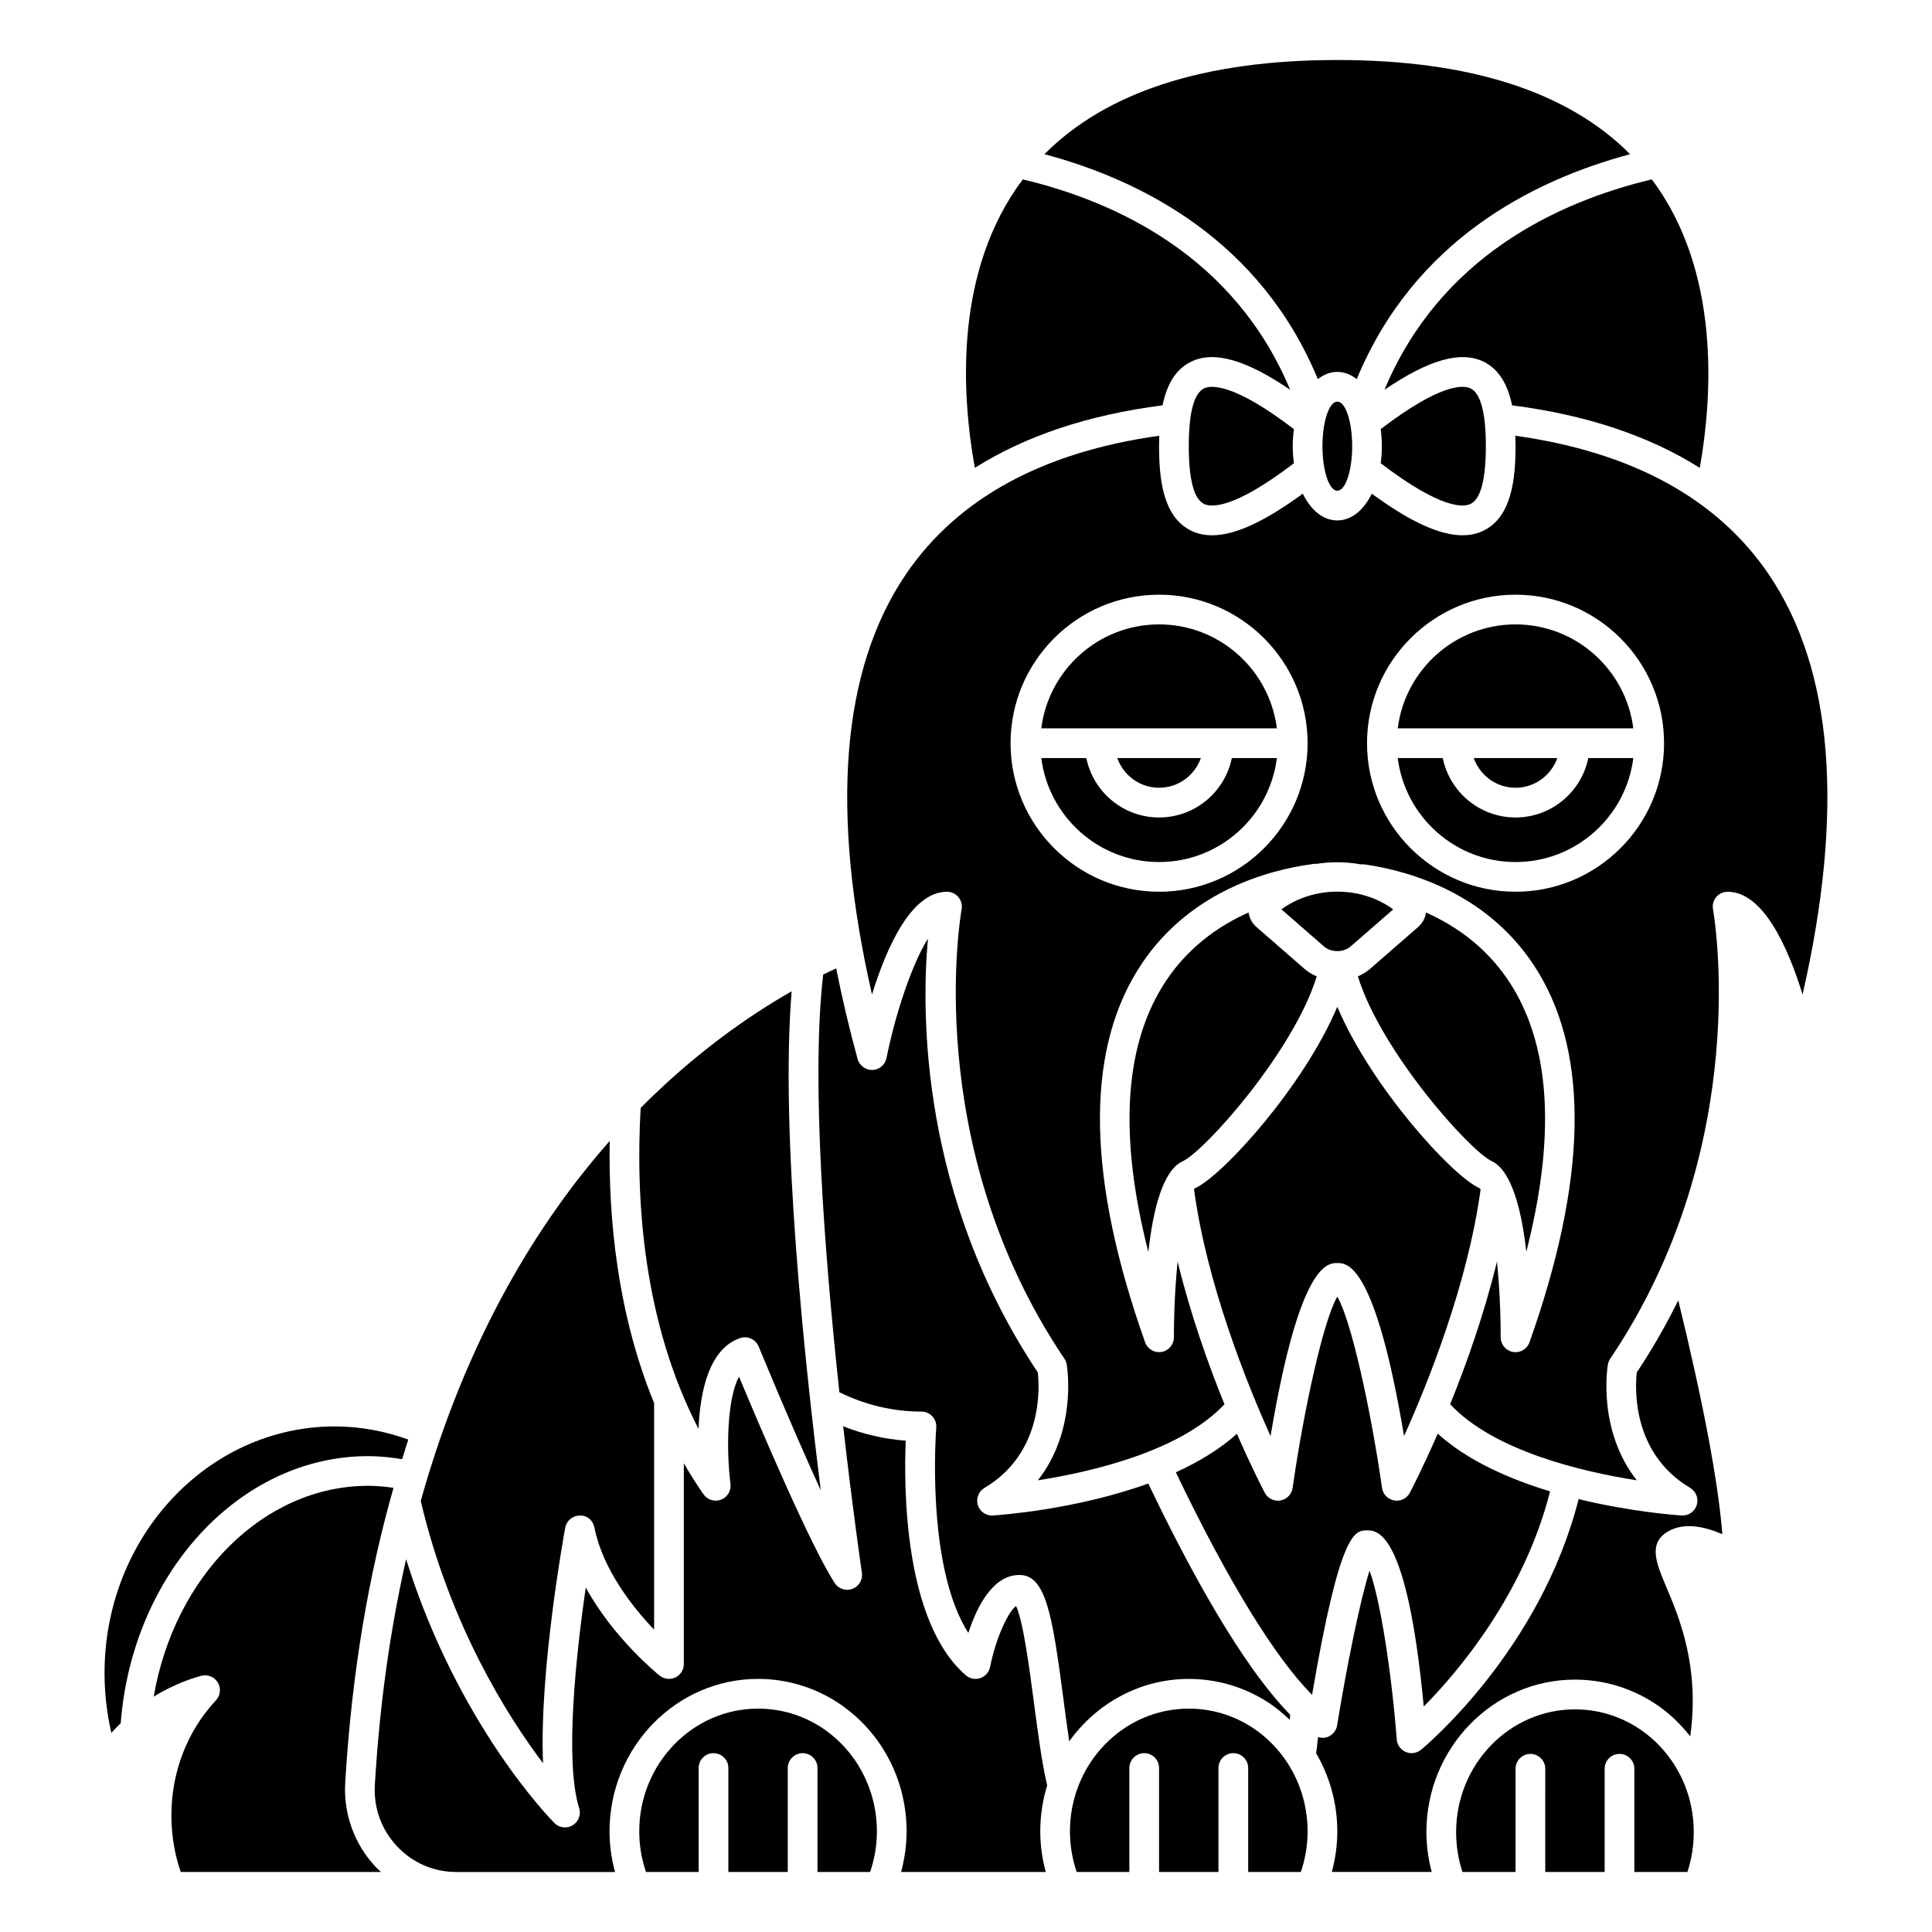
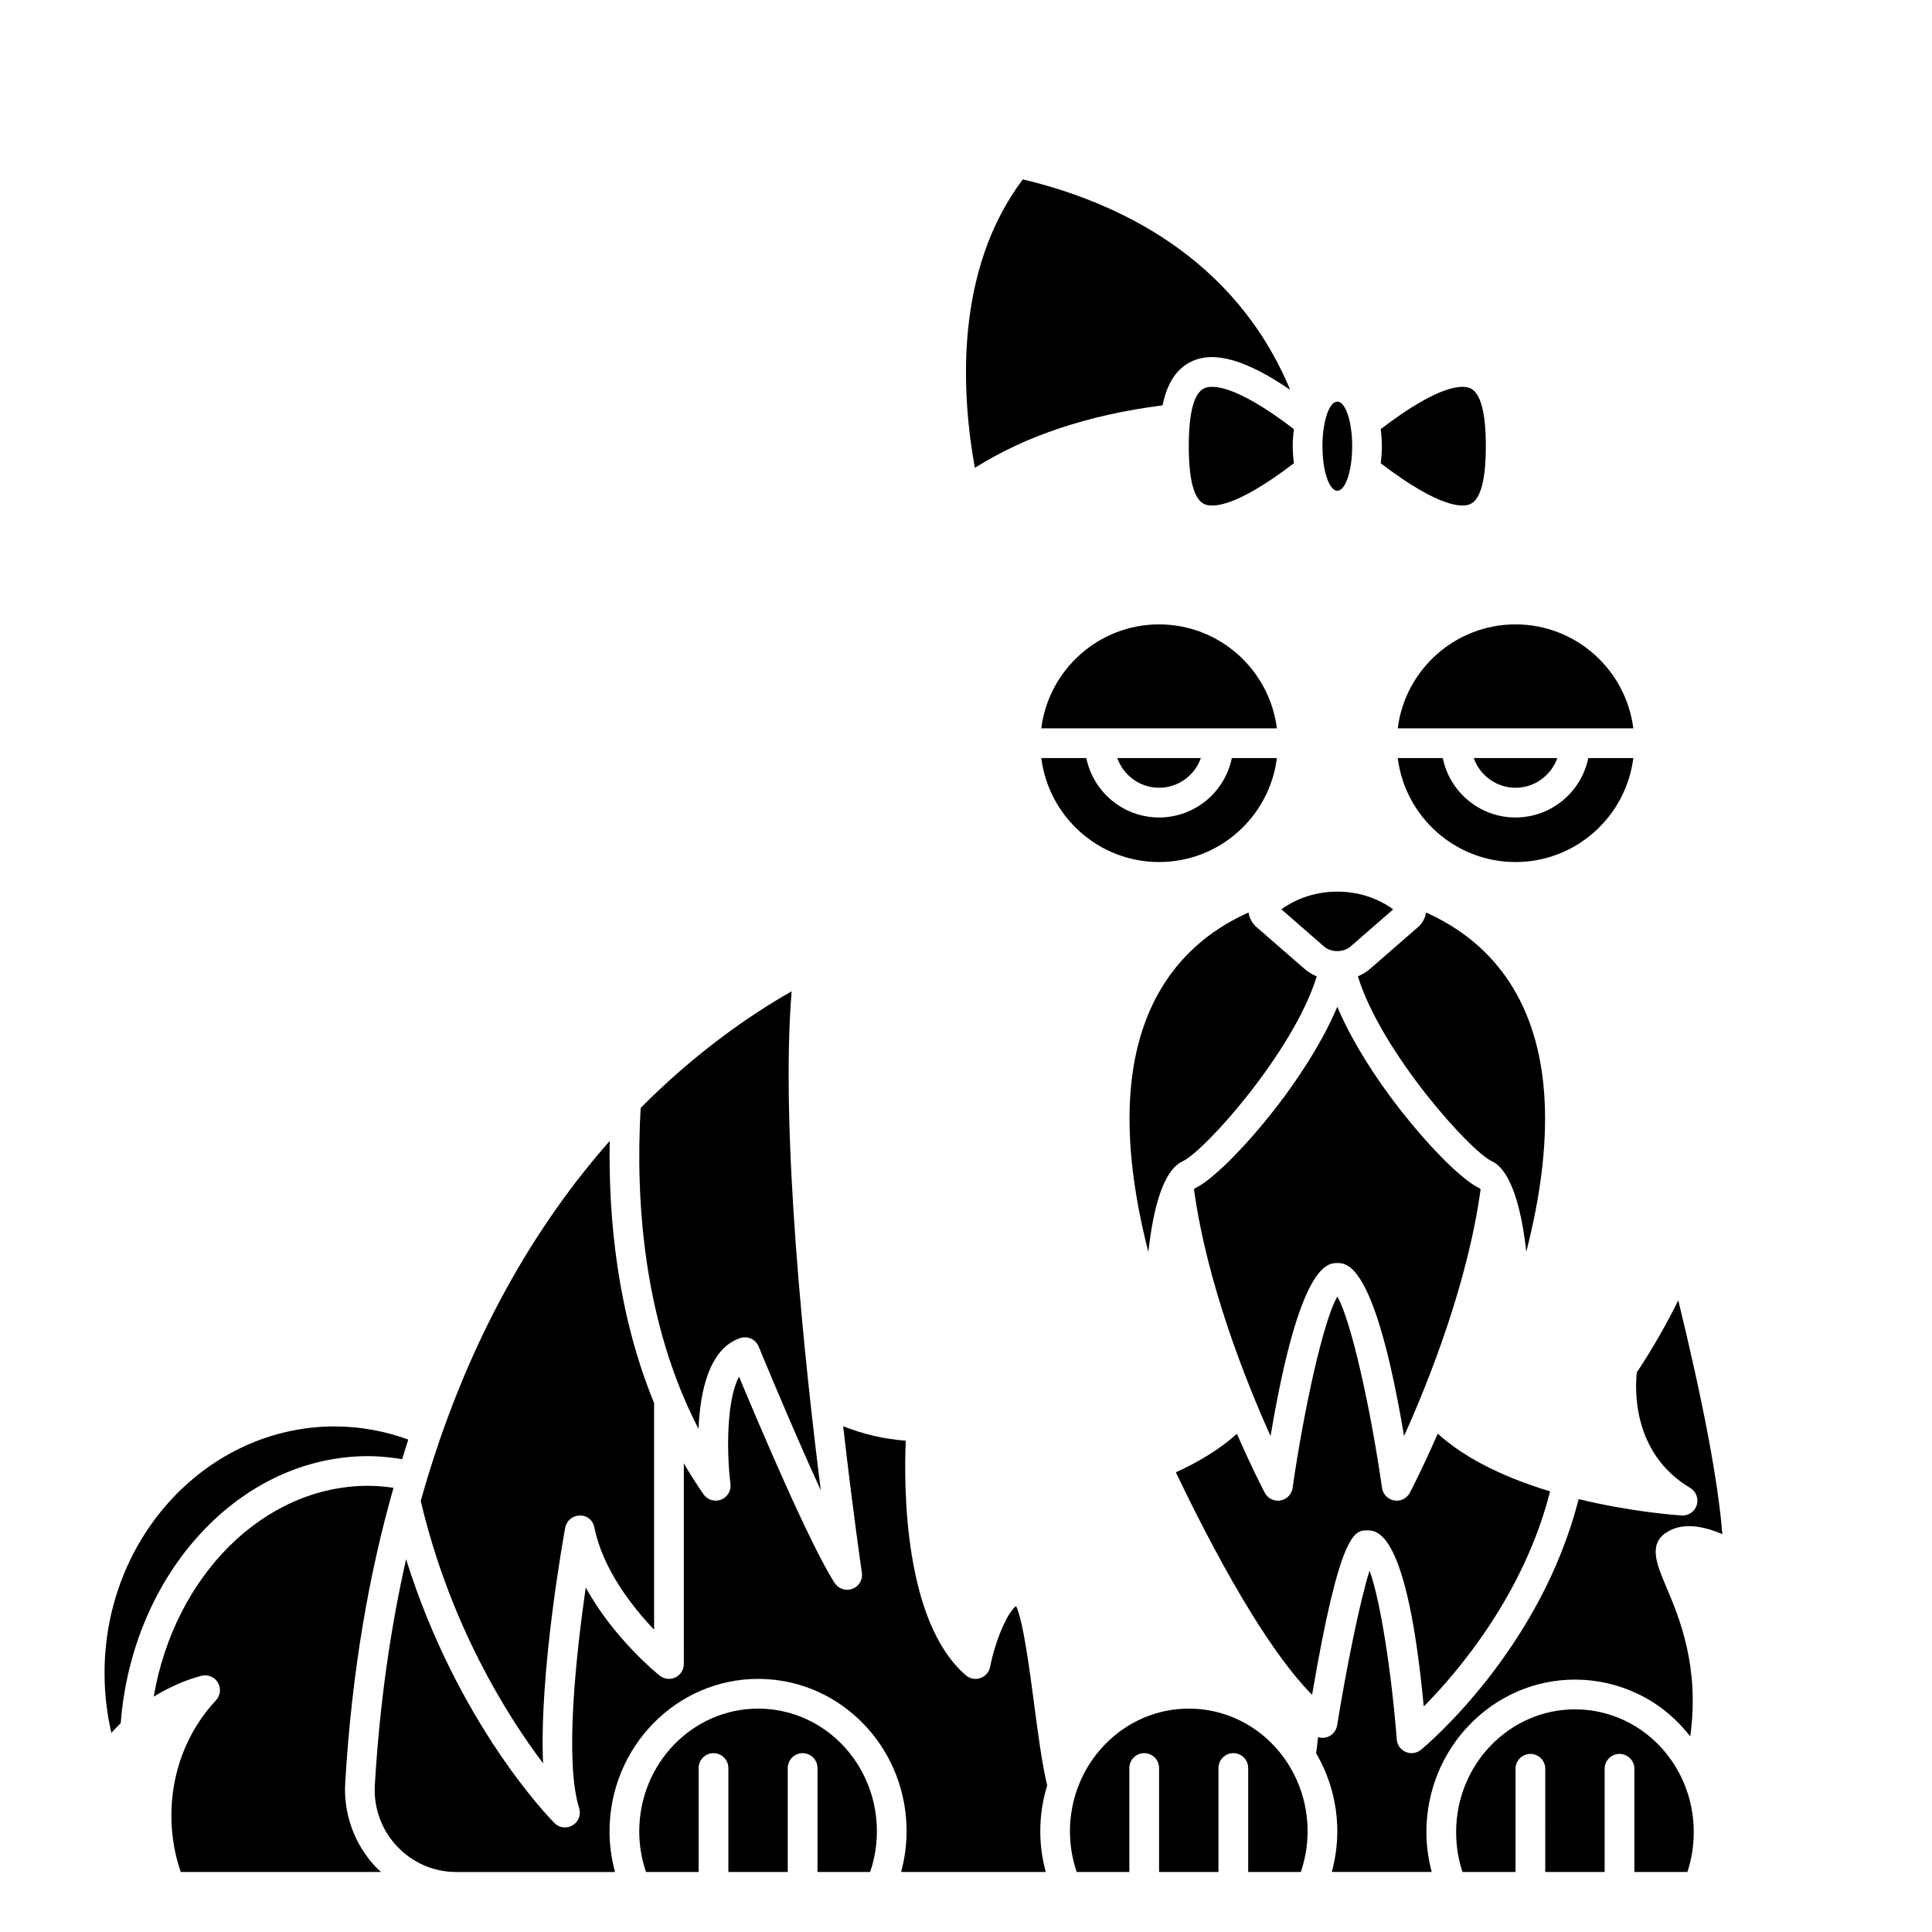
<svg xmlns="http://www.w3.org/2000/svg" fill="#000000" width="800px" height="800px" version="1.1" viewBox="144 144 512 512">
  <g>
    <path d="m235.48 616.54c1.754-29.664 6.34-55.586 12.805-78.258-2.223-0.316-4.465-0.527-6.711-0.527-27.699 0-51.352 23.898-56.836 55.863 0.387-0.238 0.777-0.477 1.164-0.703l1.207-0.672c1.258-0.684 2.477-1.273 3.719-1.816l0.371-0.164c0.332-0.148 0.664-0.301 1.004-0.434 1.871-0.738 3.547-1.305 5.144-1.723 1.691-0.449 3.484 0.281 4.383 1.785 0.902 1.504 0.695 3.426-0.5 4.707-7.617 8.156-11.812 19-11.812 30.535 0 3.402 0.387 6.863 1.145 10.297 0.359 1.547 0.812 3.113 1.344 4.66h53.055c-0.488-0.453-0.98-0.895-1.441-1.387-5.59-5.926-8.52-14.004-8.039-22.164z" />
    <path d="m361.88 601.91c-5.059-3.34-10.934-5.109-16.984-5.109-17.363 0-31.488 14.594-31.488 32.531 0 3.719 0.621 7.324 1.789 10.766l13.953-0.004v-27.551c0-2.172 1.762-3.938 3.938-3.938 2.172 0 3.938 1.762 3.938 3.938v27.551h15.742v-27.551c0-2.172 1.762-3.938 3.938-3.938 2.172 0 3.938 1.762 3.938 3.938v27.551h13.953c1.168-3.441 1.789-7.047 1.789-10.766 0-11.125-5.422-21.375-14.504-27.418z" />
    <path d="m241.57 529.89c3.023 0 6.031 0.328 9.008 0.812 0.543-1.73 1.059-3.508 1.625-5.199-6.262-2.269-12.793-3.484-19.488-3.484-33.641 0-61.008 29.312-61.008 65.336 0 5.387 0.605 10.703 1.812 15.879 0.785-0.91 1.633-1.734 2.473-2.574 3.074-39.793 31.605-70.77 65.578-70.77z" />
    <path d="m476.02 601.91c-5.059-3.34-10.934-5.109-16.984-5.109-17.363 0-31.488 14.594-31.488 32.531 0 3.719 0.621 7.324 1.789 10.766l13.953-0.004v-27.551c0-2.172 1.762-3.938 3.938-3.938 2.172 0 3.938 1.762 3.938 3.938v27.551h15.742v-27.551c0-2.172 1.762-3.938 3.938-3.938 2.172 0 3.938 1.762 3.938 3.938v27.551h13.953c1.168-3.441 1.789-7.047 1.789-10.766 0-11.125-5.422-21.375-14.504-27.418z" />
    <path d="m293.79 548.86c0.34-1.859 1.953-3.207 3.84-3.223 2.027-0.09 3.523 1.312 3.891 3.164 2.219 11.098 10.082 21.051 15.824 27.078v-60.051c-9.684-23.633-12.125-48.707-11.77-69.461-19.324 21.918-38.113 52.703-50.078 95.398 7.769 32.887 22.859 56.852 32.418 69.527-1.047-24.379 5.527-60.57 5.875-62.434z" />
-     <path d="m459.04 588.93c7.598 0 14.977 2.219 21.332 6.422 1.969 1.312 3.742 2.828 5.43 4.434 0.035-0.457 0.074-0.906 0.109-1.375-13.047-13.273-27.09-39.254-37.609-61.27-19.375 7.023-39.852 8.398-41.16 8.477-0.082 0.02-0.164 0.02-0.246 0.02-1.715 0-3.246-1.117-3.758-2.777-0.535-1.734 0.188-3.613 1.75-4.543 15.562-9.238 14.586-26.648 14.141-30.605-31.156-46.77-30.895-95.156-29.117-114.97-4.172 6.676-8.559 19.648-10.984 31.66-0.363 1.785-1.902 3.094-3.723 3.152-1.723 0.062-3.449-1.137-3.93-2.894-2.269-8.301-4.137-16.297-5.68-24.039-1.09 0.504-2.234 1.051-3.441 1.645-3.277 27.867 0.438 75.008 4.289 110.69 6.91 3.398 14.223 5.129 21.75 5.129 1.102 0 2.148 0.461 2.898 1.27 0.742 0.812 1.117 1.895 1.027 2.992-0.035 0.41-2.871 36.66 8.5 54.395 2.266-6.945 6.477-15.359 13.547-15.359 7.023 0 8.738 10.695 11.66 32.945 0.496 3.758 0.996 7.578 1.531 11.141 7.172-10.004 18.684-16.535 31.684-16.535z" />
    <path d="m533.71 277.55c2.691-1.312 4.051-6.465 4.051-15.312 0-8.848-1.363-14-4.051-15.312-1.797-0.879-7.727-1.504-23.812 10.793 0.191 1.449 0.312 2.949 0.312 4.519 0 1.57-0.121 3.07-0.312 4.519 16.082 12.297 22.012 11.672 23.812 10.793z" />
    <path d="m418.02 595.34c-1.156-8.824-2.863-21.773-4.75-25.738-2.273 1.684-5.469 8.973-6.879 16.145-0.273 1.379-1.25 2.504-2.578 2.961-1.324 0.461-2.785 0.176-3.852-0.738-16.449-14.172-16.449-49.941-15.93-62.172-5.676-0.418-11.223-1.711-16.582-3.824 2.555 22.379 4.894 38.402 4.961 38.824 0.27 1.828-0.766 3.598-2.496 4.254-0.461 0.172-0.93 0.258-1.398 0.258-1.301 0-2.547-0.641-3.293-1.777-6.418-9.789-20.133-42.125-25.375-54.699-3.184 5.867-3.394 19.238-2.266 28.445 0.219 1.789-0.812 3.504-2.496 4.152-1.684 0.648-3.598 0.07-4.633-1.41-1.891-2.691-3.602-5.453-5.231-8.234l-0.004 53.203c0 1.512-0.867 2.894-2.231 3.547-1.367 0.648-2.984 0.469-4.164-0.477-0.641-0.512-12.176-9.852-19.594-23.355-2.512 17.434-5.68 45.973-1.746 58.461 0.547 1.727-0.164 3.609-1.715 4.547-0.633 0.387-1.34 0.574-2.039 0.574-1.02 0-2.027-0.395-2.785-1.152-1.145-1.145-25.605-26.129-39.324-69.922-4.059 17.977-6.981 37.797-8.281 59.797-0.359 6.094 1.738 11.883 5.906 16.309 4.121 4.371 9.699 6.781 15.703 6.781h42.035c-0.938-3.484-1.453-7.082-1.453-10.766 0.008-22.289 17.664-40.41 39.367-40.41 7.598 0 14.977 2.219 21.332 6.422 11.293 7.512 18.027 20.211 18.027 33.977 0 3.688-0.52 7.281-1.453 10.766h38.332c-0.938-3.484-1.453-7.082-1.453-10.766 0-4.234 0.645-8.316 1.828-12.156-1.383-5.832-2.453-13.957-3.492-21.824z" />
-     <path d="m493.24 244.47c1.547-1.199 3.273-1.914 5.156-1.914 1.883 0 3.609 0.715 5.156 1.914 15.125-36.535 46.289-52.617 72.445-59.605-16.43-16.555-42.469-24.965-77.602-24.965-35.129 0-61.172 8.41-77.605 24.961 26.16 6.988 57.32 23.074 72.449 59.609z" />
    <path d="m506.27 549.57c2.699 0 10.633 0.004 15.039 46.672 9.121-9.223 26.57-29.73 33.477-57.016-10.75-3.246-21.816-8.098-29.773-15.285-3.988 9.133-7.062 15.02-7.387 15.648-0.797 1.512-2.473 2.344-4.152 2.047-1.68-0.293-2.984-1.633-3.223-3.32-2.965-20.738-8.168-44.438-11.848-50.691-3.684 6.254-8.883 29.957-11.848 50.691-0.238 1.688-1.543 3.031-3.223 3.32-0.234 0.043-0.457 0.062-0.676 0.062-1.441 0-2.789-0.797-3.481-2.102-0.332-0.625-3.398-6.508-7.383-15.629-4.578 4.133-10.195 7.481-16.184 10.211 13.703 28.605 26.254 49.082 36.109 58.965 7.418-43.578 11.355-43.574 14.551-43.574z" />
    <path d="m502.34 262.24c0 6.519-1.762 11.809-3.938 11.809-2.172 0-3.938-5.289-3.938-11.809 0-6.523 1.766-11.809 3.938-11.809 2.176 0 3.938 5.285 3.938 11.809" />
    <path d="m452.09 251.42c1.027-4.992 3.144-9.418 7.551-11.566 6.062-2.965 14.535-0.543 26.262 7.441-14.691-35.211-45.852-49.793-70.844-55.758-18.074 24.043-16.355 56.273-12.715 76.453 13.477-8.508 30.098-14.051 49.746-16.57z" />
-     <path d="m510.9 247.3c11.727-7.984 20.203-10.402 26.262-7.445 4.406 2.148 6.523 6.578 7.551 11.566 19.645 2.519 36.27 8.062 49.746 16.57 3.336-18.789 5.586-52.086-12.715-76.453-24.988 5.961-56.148 20.547-70.844 55.762z" />
    <path d="m463.09 246.93c-2.688 1.312-4.051 6.465-4.051 15.312 0 8.848 1.363 14 4.051 15.312 1.801 0.887 7.727 1.504 23.812-10.793-0.191-1.449-0.312-2.949-0.312-4.519 0-1.57 0.121-3.07 0.312-4.519-16.082-12.293-22.012-11.668-23.812-10.793z" />
    <path d="m340.15 498.61c1.965-0.66 4.113 0.312 4.902 2.234 0.125 0.312 8.609 20.965 16.469 38.121-4.203-33.359-10.812-95.02-7.727-132.26-11.367 6.477-25.578 16.363-40.012 30.906-1.375 24.074 0.578 56.559 15.336 85.047 0.418-9.973 2.801-21.262 11.031-24.051z" />
    <path d="m545.63 360.64c-9.5 0-17.453-6.773-19.281-15.742h-11.934c1.949 15.508 15.188 27.551 31.215 27.551 16.027 0 29.27-12.043 31.215-27.551h-11.934c-1.832 8.969-9.781 15.742-19.281 15.742z" />
    <path d="m451.17 309.47c-16.027 0-29.27 12.043-31.215 27.551h62.43c-1.949-15.504-15.188-27.551-31.215-27.551z" />
    <path d="m556.71 344.89h-22.164c1.629 4.57 5.961 7.871 11.082 7.871 5.125 0 9.453-3.301 11.082-7.871z" />
    <path d="m545.63 309.47c-16.027 0-29.27 12.043-31.215 27.551h62.43c-1.949-15.504-15.188-27.551-31.215-27.551z" />
-     <path d="m612.77 296.26c-13.617-20.102-36.223-32.453-67.188-36.785 0.027 0.93 0.051 1.859 0.051 2.762 0 8.496-0.965 18.719-8.469 22.383-1.68 0.82-3.539 1.234-5.598 1.234-6.086 0-13.934-3.629-24.027-11.023-2.125 4.344-5.352 7.086-9.141 7.086-3.789 0-7.016-2.742-9.145-7.09-10.09 7.394-17.941 11.027-24.023 11.027-2.059 0-3.918-0.414-5.594-1.23-7.504-3.668-8.469-13.891-8.469-22.387 0-0.902 0.02-1.832 0.047-2.762-30.965 4.332-53.57 16.684-67.188 36.785-17.062 25.188-20.059 62.578-8.938 111.29 3.906-12.633 10.457-27.227 19.875-27.227 1.168 0 2.281 0.523 3.031 1.426 0.746 0.902 1.055 2.09 0.84 3.242-0.113 0.613-11.113 62.16 27.246 119.09 0.316 0.465 0.523 0.992 0.617 1.547 0.145 0.863 2.754 17.438-7.656 30.668 14.457-2.262 37.82-7.738 49.453-20.152-4.297-10.582-9.016-23.836-12.414-37.828-0.613 6.082-0.98 13.051-0.98 20.086 0 1.918-1.383 3.555-3.269 3.879-0.219 0.039-0.445 0.059-0.664 0.059-1.641 0-3.141-1.027-3.707-2.621-15.18-42.785-15.918-75.859-2.18-98.301 12.906-21.09 34.809-26.879 46.719-28.453l0.73-0.066 0.004 0.062c3.91-0.641 7.93-0.605 11.828 0.094h0.629c0.219 0 0.391 0.012 0.578 0.039 11.746 1.715 33.336 7.719 45.949 28.648 13.523 22.438 12.723 55.398-2.383 97.973-0.559 1.598-2.062 2.625-3.703 2.625-0.219 0-0.445-0.02-0.668-0.059-1.887-0.324-3.269-1.961-3.269-3.879 0-7.031-0.367-13.992-0.98-20.086-3.398 13.988-8.117 27.242-12.41 37.824 11.637 12.43 35.008 17.898 49.461 20.156-10.418-13.238-7.805-29.816-7.66-30.676 0.094-0.555 0.305-1.078 0.617-1.547 38.355-56.922 27.359-118.47 27.246-119.09-0.215-1.148 0.09-2.344 0.84-3.242 0.746-0.898 1.855-1.418 3.023-1.418 9.418 0 15.969 14.594 19.871 27.23 11.121-48.711 8.133-86.102-8.934-111.29zm-161.6 84.059c-21.703 0-39.359-17.656-39.359-39.359 0-21.703 17.656-39.359 39.359-39.359s39.359 17.656 39.359 39.359c0 21.699-17.656 39.359-39.359 39.359zm94.465 0c-21.703 0-39.359-17.656-39.359-39.359 0-21.703 17.656-39.359 39.359-39.359 21.703 0 39.359 17.656 39.359 39.359 0 21.699-17.656 39.359-39.359 39.359z" />
    <path d="m462.25 344.89h-22.164c1.629 4.57 5.961 7.871 11.082 7.871 5.129 0 9.453-3.301 11.082-7.871z" />
    <path d="m483.59 384.99 11.289 9.836c1.875 1.633 5.164 1.633 7.043 0l11.289-9.836c-8.535-6.266-21.09-6.266-29.621 0z" />
    <path d="m451.17 360.64c-9.5 0-17.453-6.773-19.281-15.742h-11.934c1.949 15.508 15.188 27.551 31.215 27.551 16.027 0 29.27-12.043 31.215-27.551h-11.934c-1.832 8.969-9.781 15.742-19.281 15.742z" />
    <path d="m539.39 451.75c2.836 1.297 7.117 6.289 9.098 23.969 7.641-29.895 6.477-53.352-3.508-69.914-6.133-10.176-14.805-16.293-23.066-19.977-0.219 1.457-0.934 2.82-2.086 3.824l-12.738 11.098c-0.977 0.852-2.086 1.484-3.238 1.996 6.191 20.035 29.738 46.359 35.539 49.004z" />
    <path d="m498.4 478.72c2.574 0 9.996-0.004 17.688 45.852 6.481-14.387 16.852-40.332 20.285-65.359-0.105-0.117-0.215-0.266-0.324-0.344-7.41-3.375-28.801-27.066-37.648-48.066-8.848 20.996-30.273 44.711-37.73 48.109-0.082 0.059-0.168 0.18-0.25 0.27 3.426 25.031 13.809 50.996 20.289 65.391 7.695-45.852 15.117-45.852 17.691-45.852z" />
    <path d="m474.88 385.82c-8.191 3.648-16.754 9.688-22.891 19.707-10.152 16.586-11.367 40.164-3.664 70.266 1.254-11.309 3.856-21.652 9.082-24.035 5.785-2.637 29.352-28.973 35.543-48.996-1.152-0.512-2.262-1.141-3.238-1.996l-12.742-11.102c-1.164-1.008-1.879-2.379-2.09-3.844z" />
    <path d="m577.77 507.7c-0.441 3.941-1.43 21.363 14.141 30.605 1.562 0.93 2.289 2.805 1.75 4.543-0.512 1.656-2.043 2.777-3.758 2.777-0.082 0-0.164 0-0.242-0.008-1.004-0.062-13.074-0.875-27.309-4.34-10.133 39.941-40.445 65.336-41.77 66.43-0.715 0.59-1.602 0.895-2.5 0.895-0.523 0-1.047-0.102-1.543-0.316-1.352-0.574-2.266-1.855-2.383-3.316-1.332-17.285-4.309-36.953-7.215-44.723-2.492 7.809-6.082 25.516-8.59 41-0.215 1.332-1.098 2.461-2.336 2.988-0.875 0.375-1.836 0.398-2.719 0.121-0.152 1.48-0.32 2.918-0.504 4.269 3.59 6.164 5.609 13.258 5.609 20.695 0 3.688-0.52 7.281-1.453 10.766h26.473c-0.902-3.426-1.406-6.949-1.406-10.57 0-22.277 17.656-40.402 39.359-40.402 7.598 0 14.977 2.219 21.332 6.422 3.578 2.379 6.637 5.324 9.23 8.617 2.559-18.496-2.93-31.52-6.336-39.562-2.543-6-4.738-11.18-0.188-14.336 4.488-3.113 10.457-1.676 15.027 0.324-1.074-13.758-5.066-34.91-11.676-61.977-3.148 6.352-6.762 12.738-10.996 19.098z" />
    <path d="m578.36 602.11c-5.059-3.344-10.934-5.113-16.984-5.113-17.363 0-31.488 14.594-31.488 32.531 0 3.644 0.566 7.191 1.688 10.57h14.059v-27.355c0-2.172 1.762-3.938 3.938-3.938 2.172 0 3.938 1.762 3.938 3.938l-0.004 27.352h15.742v-27.355c0-2.172 1.762-3.938 3.938-3.938 2.172 0 3.938 1.762 3.938 3.938l-0.004 27.355h14.055c1.121-3.383 1.688-6.922 1.688-10.57 0.004-11.125-5.418-21.371-14.5-27.414z" />
  </g>
</svg>